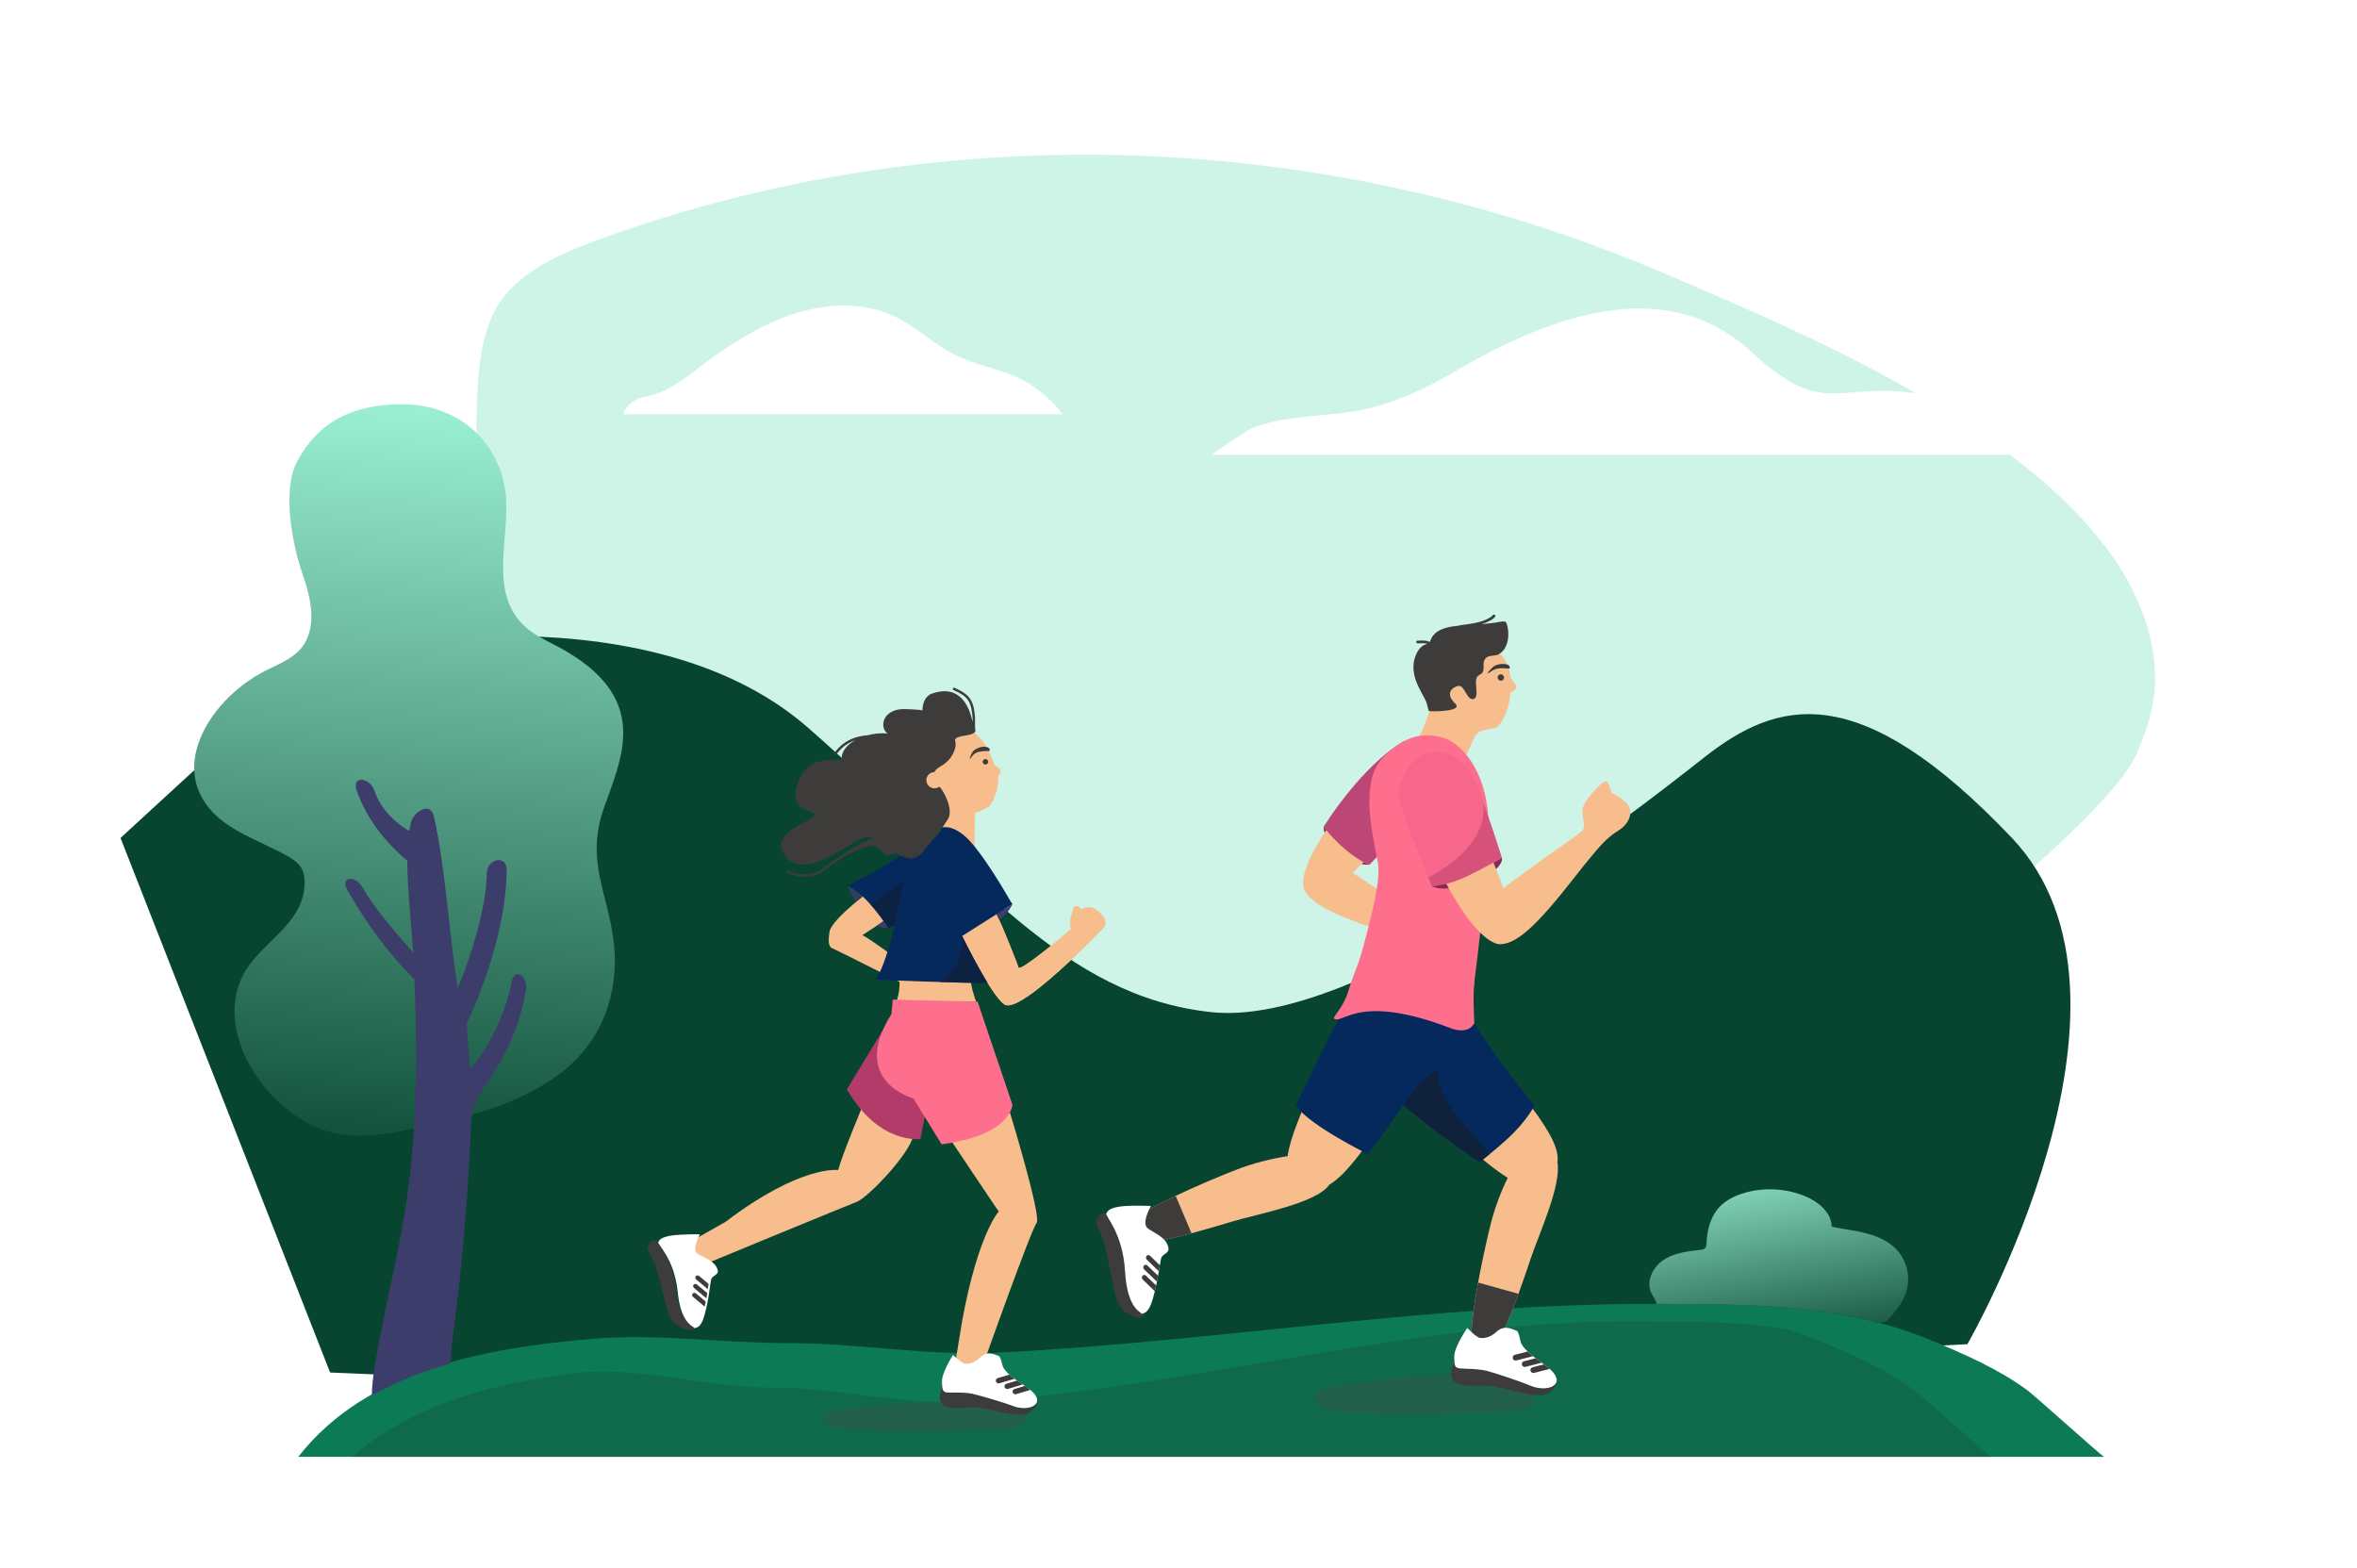
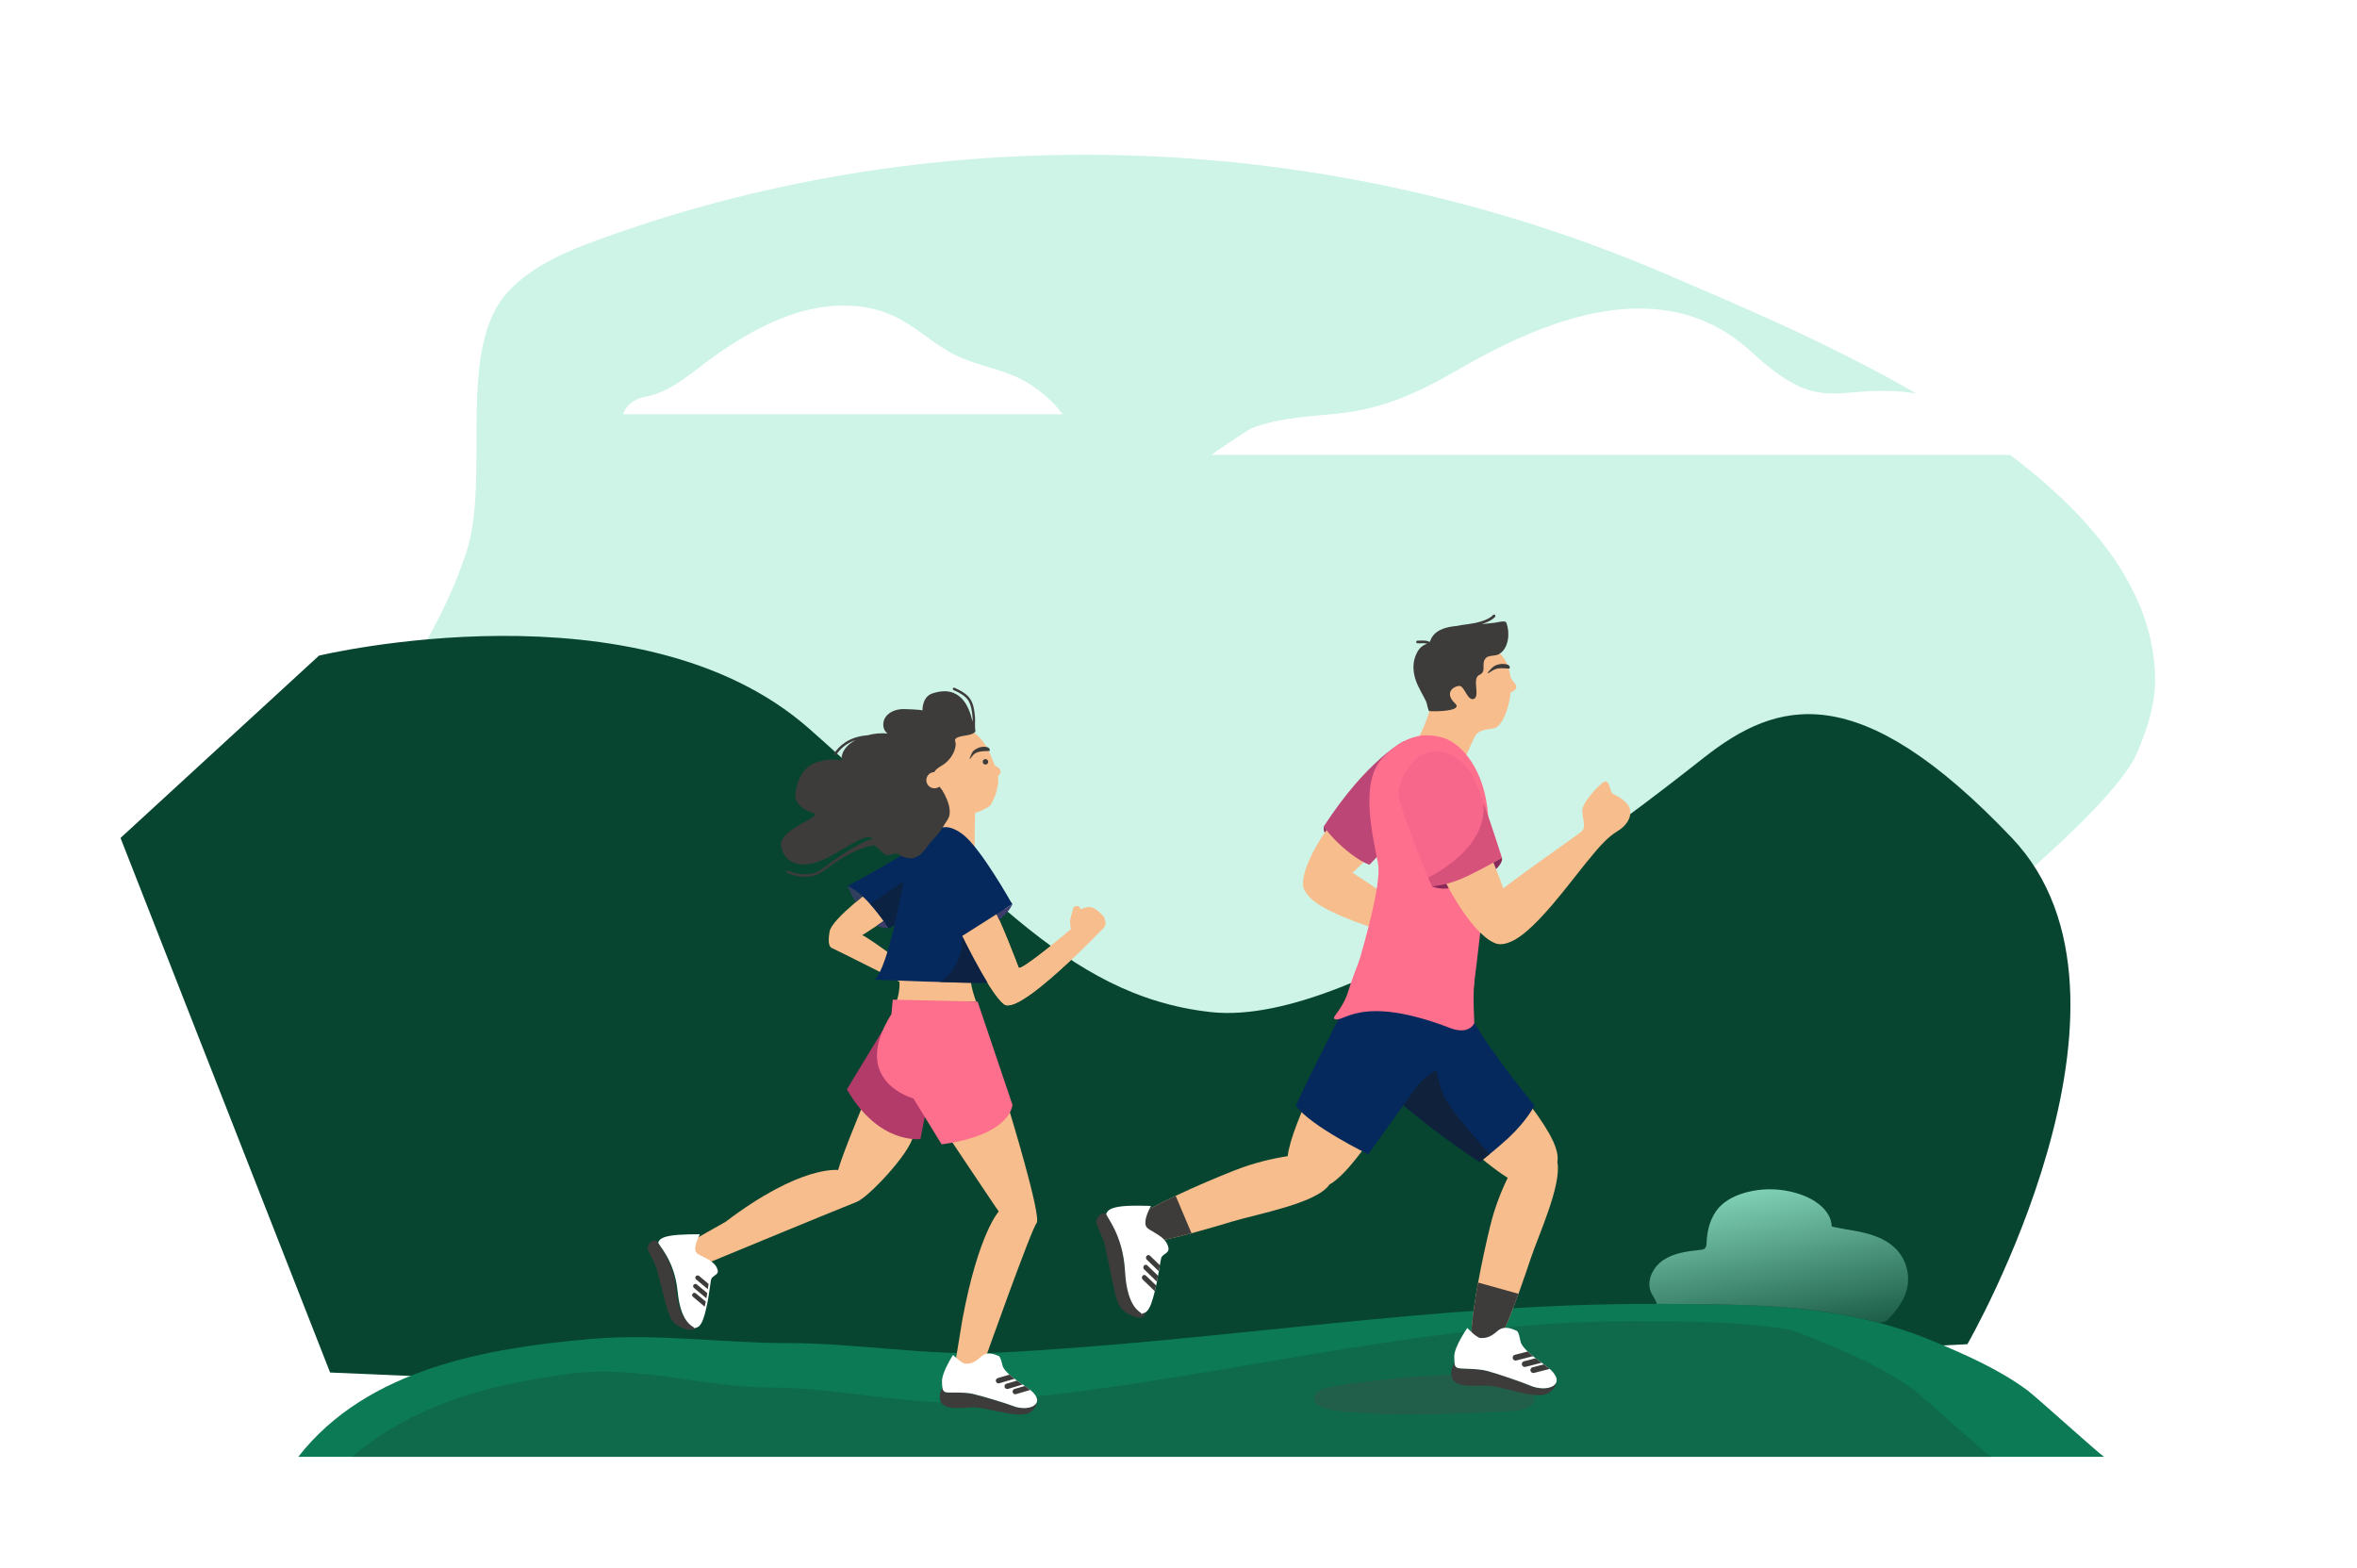
<svg xmlns="http://www.w3.org/2000/svg" version="1.2" viewBox="0 0 3006 2000" width="3006" height="2000">
  <title>calculator_4</title>
  <defs>
    <clipPath clipPathUnits="userSpaceOnUse" id="cp1">
      <path d="m515.84 1729.76c-10.88-25.85-439.58-352.4-103.87-736.64 73.41-84.02 141.42-177.37 176.13-284.61 30.87-95.4-14.37-259.57 53.38-331.86 31.19-33.29 74.96-51.42 117.84-66.97 440.69-159.77 933.89-138.78 1363.24 46.46 185.74 80.13 617.39 253.61 620.9 513.99 0.45 33.91-9.85 63.88-22.6 94.7-25.82 62.42-185.95 196.72-284.09 269.04-98.14 72.31-185.95 51.65-67.15 180.78 118.81 129.13 237.11 166.14 123.97 266.06-106.49 94.06-1869.83 111-1869.83 111z" />
    </clipPath>
    <linearGradient id="g1" x2="1" gradientUnits="userSpaceOnUse" gradientTransform="matrix(82.253,-1124.123,665.737,48.713,-343.656,1469.117)">
      <stop offset="0" stop-color="#074530" />
      <stop offset=".492" stop-color="#58a289" />
      <stop offset=".976" stop-color="#a7fee1" />
      <stop offset=".98" stop-color="#a8ffe2" />
    </linearGradient>
    <linearGradient id="g2" x2="1" gradientUnits="userSpaceOnUse" gradientTransform="matrix(56.063,310.561,-522.79,94.375,2295.995,1426.285)">
      <stop offset="0" stop-color="#a8ffe2" />
      <stop offset="1" stop-color="#074530" />
    </linearGradient>
  </defs>
  <style>
		.s0 { fill: #ffffff } 
		.s1 { fill: #cdf4e7 } 
		.s2 { fill: #074530 } 
		.s3 { fill: #0c7a55 } 
		.s4 { fill: #0e6a4b } 
		.s5 { fill: #49484c } 
		.s6 { fill: url(#g1) } 
		.s7 { fill: #3d3d6b } 
		.s8 { fill: url(#g2) } 
		.s9 { fill: #f8bd8c } 
		.s10 { fill: #05295c } 
		.s11 { fill: #b33b69 } 
		.s12 { fill: #fe6e8d } 
		.s13 { fill: #3d3c3b } 
		.s14 { fill: #0f213b } 
		.s15 { opacity: .77;fill: #0f213b } 
		.s16 { fill: #bc4676 } 
		.s17 { fill: #f7668b } 
		.s18 { fill: #892959 } 
	</style>
  <path id="&lt;Path&gt;" class="s0" d="m3200 0v2000h-3200v-2000z" />
  <g id="Layer 1">
    <g id="&lt;Group&gt;">
      <g id="&lt;Group&gt;">
        <path id="&lt;Path&gt;" class="s1" d="m522.9 1723.4c-10.9-25.8-439.2-352.1-103.8-736 73.4-83.9 141.3-177.2 176-284.3 30.8-95.3-14.4-259.4 53.3-331.6 31.2-33.2 74.9-51.4 117.8-66.9 440.2-159.6 933-138.6 1362 46.4 185.5 80.1 616.8 253.4 620.3 513.6 0.4 33.8-9.8 63.8-22.6 94.6-25.8 62.3-185.8 196.5-283.8 268.8-98.1 72.2-191.2 57.6-72.5 186.6 118.7 129.1 238.1 168.7 129.3 259.8-108.9 91.1-1868.2 110.9-1868.2 110.9z" />
        <g id="&lt;Clip Group&gt;">
          <g id="&lt;Group&gt;">
            <path id="&lt;Path&gt;" class="s2" d="m406.8 836.1c0 0 408.1-98.1 625 93 217 191.1 323.2 340.9 512.8 361.6 189.7 20.6 535.8-251.6 628.7-324.7 93-73 196.3-103.9 392.6 102.6 196.3 206.6-56.8 645.6-56.8 645.6l-1359.7 67.4-728.4-31.3-267.3-681.7z" />
          </g>
          <g id="Clip-Path: &lt;Group&gt;" clip-path="url(#cp1)">
            <g id="&lt;Group&gt;">
						</g>
          </g>
        </g>
      </g>
      <g id="&lt;Group&gt;">
        <path id="&lt;Path&gt;" class="s3" d="m2683.4 1857.8c-0.8 0-21.9 0-59.5 0-285.9 0-1524.9 0-2029 0h-162.3c-33.7 0-52.2 0-52.2 0 88.8-113.8 243.7-138.9 373.2-150.3 84.6-7.4 167 5.4 251.5 5.3 88-0.1 179.5 16.7 267.3 12.2 281.6-14.2 559-63.4 841.1-62.2 108.4 0.5 211.2-0.4 313 33 12.6 4.1 25.3 8.8 37.9 14 42 17.6 84.4 36.1 121 63 11.3 8.4 91.2 80.8 98 85z" />
        <g id="&lt;Group&gt;">
          <path id="&lt;Path&gt;" class="s4" d="m2539.2 1857.8c-0.7 0-21.9 0-59.5 0-286.2 0-1526.3 0-2030.9 0 84.7-72 188.9-94.2 280.4-106.2 84.6-11.1 169.8 18 254.4 17.9 88.1-0.2 178.4 24.7 266.3 18.1 281.8-21.3 558-104.6 840.4-102.8 65.7 0.4 129.2 0.1 191.8 10.8 12.6 4.2 25.3 8.8 38 14.1 42 17.5 84.4 36.1 121 63 11.4 8.4 91.3 80.9 98.1 85.1z" />
        </g>
      </g>
      <g id="&lt;Group&gt;">
        <g id="&lt;Group&gt;">
          <path id="&lt;Path&gt;" class="s0" d="m2433.5 500.3c-93.3-10.7-109.9 31.4-199.4-51.2-113.9-105.1-266.3-40.9-378.6 24.6-44.9 26.2-90 46.5-141.9 52.8-39.7 4.8-78.7 5-116.7 19.3-3 1.1-30.1 18.6-51.9 34.2h1059c-38.8-28.4-108.1-72.5-170.5-79.7z" />
        </g>
        <g id="&lt;Group&gt;">
          <path id="&lt;Path&gt;" class="s0" d="m794.8 528.3c0 0 560.7 0 561.3 0-1.7 0-8.9-10.3-10.2-11.6-9.8-10.2-20.8-19.3-32.7-26.9-32.7-21-72-22.5-105.5-42.8-23-13.9-43.1-32.3-67.3-43.8-37.7-17.7-82.2-16.7-122-4.8-38.9 11.6-74.9 32.8-107.8 56.1-26.8 19-53.8 45.4-87.4 51.4-24.1 4.3-28.4 22.4-28.4 22.4z" />
        </g>
      </g>
      <g id="&lt;Group&gt;">
        <g id="&lt;Group&gt;" style="opacity: .32">
-           <path id="&lt;Path&gt;" class="s5" d="m1288.7 1821.6c-9 1.4-18.9 1.2-27.7 1.6q-22.6 0.9-45.3 1.5c-36 1-72.2 1.8-108.1-0.5-15.2-1-36.6-0.9-49.6-6.6-11-4.9-9.1-12 1.7-16.4 13.3-5.4 95.2-11.8 95.2-11.8 16.7-1.1 33.6-2 50.4-2.6 24.7-0.9 53.1-4.4 76.9 1.8 14.8 3.8 37.1 22.4 16.8 30.3-3.2 1.3-6.7 2.1-10.3 2.7z" />
-         </g>
+           </g>
        <g id="&lt;Group&gt;" style="opacity: .32">
          <path id="&lt;Path&gt;" class="s5" d="m1936.7 1798.6c-9.8 1.8-20.7 1.5-30.3 2q-24.8 1.2-49.7 2c-39.5 1.3-79.1 2.3-118.6-0.7-16.6-1.2-40.1-1.1-54.3-8.6-12-6.3-10-15.6 1.8-21.3 14.7-7 104.4-15.3 104.4-15.3 18.4-1.5 36.8-2.6 55.3-3.4 27.1-1.2 58.2-5.8 84.3 2.3 16.2 5 40.7 29.2 18.4 39.5-3.5 1.6-7.3 2.7-11.3 3.5z" />
        </g>
      </g>
      <g id="&lt;Group&gt;">
-         <path id="&lt;Path&gt;" class="s6" d="m382.9 828q0.5-0.6 1-1.1c21.1-25.3 13.1-63.1 2.2-94.1-12.9-36.6-26.8-107.3-7.4-143.9 27.2-51.1 70.7-73 133.1-73.4 73.4-0.4 124.2 48.1 132.7 111.1 7.5 55.5-22.9 127.1 24 171.5 11.5 11 26.2 17.7 40.3 25.1 36 18.8 71.7 45.6 82.5 84.7 11.2 40.2-6.6 82-20.7 121.3-24.8 69.5 5.5 109 12.5 175.9 6.4 62.1-15.8 122.2-65.4 161.3-52.1 41.1-119 57.5-183.8 71.5-35.9 7.7-73.3 15.1-109.1 6.7-83.1-19.3-164.4-137.5-105.8-215.3 24.9-33.1 68.3-56.1 69.5-102.2 0.2-6.8-0.6-13.8-3.9-19.7-4-7.2-11.2-11.9-18.4-15.9-23.6-13.4-49.5-22.7-72.4-37.4-90.9-58.4-32-159.5 44-198.4 15.8-8.1 33.4-14.5 45.1-27.7z" />
-         <g id="&lt;Group&gt;">
-           <path id="&lt;Path&gt;" class="s7" d="m670.6 1263.4c-8.6 50.9-28.8 88-58.2 131.4-13 19.1-11.5 37.6-12.7 62.2-2.7 58.6-7.4 117.1-13.5 175.4-2.9 27.5-6.5 54.9-9.8 82.4-0.6 4.6-0.6 15.3-2.5 24.1-33.7 9.7-66.3 22.3-96.5 39.1q-1.6 0.6-3.2 1.2c0-10.7 2.4-29.1 2.7-30.9 10.7-66.6 27.9-133.2 39-200.2 11.4-68.4 14.7-138.1 14.7-207.4 0-30.6-0.8-61.3-2.3-91.9-33.5-33.4-61.3-71.7-85.2-113.4-9.8-17 9.6-20.6 19.3-3.6 16.8 29.2 43.2 58.2 64.6 83.2-1.7-24.5-5.4-62.3-6.6-86.8-0.5-10-1-20.2-1-30.6-28.2-23.6-52.5-54.2-64.7-90-6.3-18.6 17.1-17 23.2 1.6 7.7 22.4 25.4 39.7 44.1 50.5 0.7-4.3 1.5-8.2 2.5-12.3 4.9-13.7 24.5-24.8 28.8-6.5 14.2 61.2 19.9 153.2 30.4 219.1 15.6-34.9 36.9-103.8 37.1-145.7 0-19.6 25.4-24.7 25.4-5-0.3 64-24.1 138-50.8 196 0.3 19.2 2.8 39.2 4.3 57.8 22.8-24.2 46.8-75.1 52.8-110.9 3.3-19.3 21.4-8.1 18.1 11.2z" />
-         </g>
+         <g id="&lt;Group&gt;">
+           </g>
      </g>
      <path id="&lt;Path&gt;" class="s8" d="m2432.1 1643.6c-3.4 14.1-12.3 26.3-22.1 36.9-1.7 1.9-3.6 3.9-5.9 4.9-2.4 1.1-5.1 1.2-7.7 1.3q-0.3 0-0.6 0c-91.8-24.1-184.8-23.4-282.3-23.9h-0.6q-0.4-1.6-1-3.2c-1.6-3.9-4.3-7.3-6.1-11.1-6.8-14.8 2.3-33 16-41.9 13.6-8.9 30.5-10.9 46.7-12.7 2.1-0.2 4.3-0.5 5.8-1.9 2-1.8 2.1-4.8 2.2-7.4 0.6-16.1 5-32.6 15.7-44.6 9.1-10 21.8-15.9 34.8-19.4 25-6.7 52.2-4.8 76 5.2 15 6.3 32.8 20 33 38.1 0 0.9 30.3 5.8 33.3 6.4 6.3 1.3 12.5 2.8 18.6 4.8 11.7 3.9 23 9.8 31.5 19.1 11.9 13.1 16.8 32.2 12.7 49.4z" />
      <g id="&lt;Group&gt;">
        <path id="&lt;Path&gt;" class="s9" d="m1243.9 1084c-2-3.1 0-55 0-55l-45.3-21.9v50c0 0 47.3 30.1 45.3 26.9z" />
        <g id="&lt;Group&gt;">
          <path id="&lt;Path&gt;" class="s9" d="m1218.2 1175.3c0 0 42.2 90.4 62.4 105.4 3.1 2.3 7.6 1.3 10.9 0.2 5.9-1.9 11.4-5.2 16.5-8.6 7-4.5 13.7-9.5 20.1-14.8 7.4-5.9 14.5-12.1 21.6-18.4q10.6-9.5 20.9-19.3 9.2-8.8 18.2-17.8c4-4.1 8.1-8 12-12.2 2.7-2.9 6.1-5.3 8.1-8.9 1.9-3.6 0.2-10.5-2.8-13.5-3.8-3.7-5.9-6-10.6-8.7-5.7-3.1-11.9-1-17.6 1.1 0.9-0.3-2.3-4.2-3.2-4.3-1.3-0.2-3.5 0.1-4.5 1-1 0.8-1.5 2.2-1.7 3.5-0.9 4.1-2.5 7.9-3.2 12.1-0.7 4.4 0.1 8.6 0.6 12.9 0 0-65.2 55.4-66.9 48.8-0.6-2.3-23.2-60.5-30.7-72.9z" />
        </g>
        <g id="&lt;Group&gt;">
          <path id="&lt;Path&gt;" class="s9" d="m1117 1130.3c0 0-56.2 41-59 57.7-2.8 16.7 0.4 20.1 3.6 21.3 3.3 1.2 99.8 49.9 99.8 49.9l2.2-21.9c0 0-55.7-41.8-63.9-44.7 0 0 34.7-21.7 40.3-29 5.6-7.3-23-33.3-23-33.3z" />
        </g>
        <g id="&lt;Group&gt;">
          <path id="&lt;Path&gt;" class="s9" d="m1143.4 1236.8c0 0 8.6 14.2 0 40.5h101.5c0 0-9-23.7-6-30.6 3-6.9-95.5-9.9-95.5-9.9z" />
        </g>
        <g id="&lt;Group&gt;">
          <path id="&lt;Path&gt;" class="s10" d="m1142.9 1170.7c0 0-14 67.2-27.5 78.6 0 0 122.6 5.2 140.7 3.9l15.9 0.2-48.6-91.9z" />
        </g>
        <g id="&lt;Group&gt;">
          <path id="&lt;Path&gt;" class="s9" d="m1218.2 1175.3c0 0 42.2 90.4 62.4 105.4 3.1 2.3 7.6 1.3 10.9 0.2 5.9-1.9 11.4-5.2 16.5-8.6 7-4.5 13.7-9.5 20.1-14.8 7.4-5.9 14.5-12.1 21.6-18.4q10.6-9.5 20.9-19.3 9.2-8.8 18.2-17.8c4-4.1 8.1-8 12-12.2 2.7-2.9 6.1-5.3 8.1-8.9 1.9-3.6 0.2-10.5-2.8-13.5-3.8-3.7-5.9-6-10.6-8.7-5.7-3.1-11.9-1-17.6 1.1 0.9-0.3-2.3-4.2-3.2-4.3-1.3-0.2-3.5 0.1-4.5 1-1 0.8-1.5 2.2-1.7 3.5-0.9 4.1-2.5 7.9-3.2 12.1-0.7 4.4 0.1 8.6 0.6 12.9 0 0-65.2 55.4-66.9 48.8-0.6-2.3-23.2-60.5-30.7-72.9z" />
        </g>
        <g id="&lt;Group&gt;">
          <path id="&lt;Path&gt;" class="s10" d="m1080.7 1129.9c0 0 80.6-41.7 114.3-71.4 0 0 11.6-11.7 34.2 6.6 22.5 18.3 59.8 84.6 59.8 84.6l2.2 3.3-67.1 42.5-12.6-21-68.6 4.1-9.7 5.1c0 0-28.4-44.7-52.5-53.8z" />
        </g>
        <g id="&lt;Group&gt;">
          <path id="&lt;Path&gt;" class="s9" d="m1100.3 1409.9c0 0-26.2 62.8-31.4 82.2 0 0-47.5-6.9-143.5 66l-41.4 23.4-6.2 21.9c0 0 21.2 11.5 24.1 11.5 2.9 0 2.3-4.6 4.6-5.8 2.3-1.1 171-70.6 185.9-76.3 14.9-5.7 67.7-61.4 72.3-84.4 4.6-22.9-64.4-38.5-64.4-38.5z" />
        </g>
        <g id="&lt;Group&gt;">
          <path id="&lt;Path&gt;" class="s9" d="m1211.8 1452.7c0 0 53.9 80.7 57.9 86.4 4.1 5.8 4.1 5.8 4.1 5.8 0 0-25.9 27.5-46.5 138.3l-10.3 62.8 39.1-12.1c0 0 59-166.1 65.9-174.1 6.9-8.1-35.6-146.4-35.6-146.4z" />
        </g>
        <g id="&lt;Group&gt;">
          <path id="&lt;Path&gt;" class="s11" d="m1180.4 1419.3l-6.5 33.2c0 0-52.9 7.7-93.8-63.3l45.6-75.1z" />
        </g>
        <g id="&lt;Group&gt;">
          <path id="&lt;Path&gt;" class="s12" d="m1246.8 1277.3l44.4 131.5c0 0-0.8 38.5-90.3 50.5l-36-58.5c0 0-82.2-21.9-28-107.6l1.7-18.4z" />
        </g>
        <g id="&lt;Group&gt;">
          <g id="&lt;Group&gt;">
            <path id="&lt;Path&gt;" class="s13" d="m1322.2 1788.4c0.1 3.7-1.9 6.7-6.3 11-7.9 7.5-25.6 3.8-35 2.2-12.4-2.2-24.6-5.6-37.1-6.7-10.5-1-38.7 5.5-44.2-7.6-2.7-6.7 0-13.6 2.3-17.6 0.6 3.8 1.7 4.6 3.8 5.6 3.1 1.4 22.6-0.6 35 2.3 12.3 2.8 41 11.4 52.2 15.7 7.3 2.8 19.8 3.9 26.4-1.3 1.5-1.1 2.4-2.3 2.9-3.6z" />
          </g>
          <g id="&lt;Group&gt;">
            <path id="&lt;Path&gt;" class="s0" d="m1292.9 1793.3c-11.2-4.3-39.9-12.9-52.2-15.8-12.4-2.8-31.9-0.8-35-2.2-2.4-1.1-3.5-2.1-4-7.5q-0.1-1-0.2-2.2-0.1-1.8-0.1-4.1c-0.3-11.2 14-33.6 14-33.6 0 0 11.5 11.2 15.8 11.2 4.3 0 10.6 0 19.5-8.6 8.9-8.6 19.5-2.3 22.7-1.4 3.1 0.8 4.9 12.3 5.7 14 1.7 3.4 4.7 6.7 8.3 9.9 2 1.8 4.2 3.6 6.5 5.3q1.5 1.2 3.1 2.3c2.5 1.7 5 3.4 7.3 5q1.4 0.9 2.7 1.8c2.6 1.8 5 3.5 6.8 5q0.1 0.1 0.2 0.1c5.5 4.4 13.3 13.3 5.3 19.5-6.6 5.2-19.1 4.1-26.4 1.3z" />
          </g>
          <g id="&lt;Group&gt;">
            <path id="&lt;Path&gt;" class="s13" d="m1293.9 1758.3l-19.4 5.7c-1.8 0.6-3.8-0.5-4.3-2.3q-0.2-0.5-0.2-1c0-1.4 1-2.8 2.5-3.3l14.9-4.4c2 1.8 4.2 3.6 6.5 5.3z" />
          </g>
          <g id="&lt;Group&gt;">
            <path id="&lt;Path&gt;" class="s13" d="m1304.3 1765.6l-18.8 5.6c-1.8 0.5-3.7-0.5-4.3-2.3q-0.1-0.5-0.1-1c0-1.5 1-2.9 2.4-3.3l13.5-4c2.5 1.7 5 3.4 7.3 5z" />
          </g>
          <g id="&lt;Group&gt;">
            <path id="&lt;Path&gt;" class="s13" d="m1314 1772.5l-18.2 5.4c-1.8 0.5-3.7-0.5-4.2-2.3q-0.2-0.5-0.2-1c0-1.5 1-2.9 2.5-3.3l13.1-3.9c2.6 1.8 5 3.5 6.8 5q0.1 0.1 0.2 0.1z" />
          </g>
        </g>
        <path id="&lt;Path&gt;" class="s9" d="m1275.9 985.3c1.7-4.3-2.7-6.4-7.1-9-6.2-14.9-10.5-28.4-23.9-39.9-12.5-10.8-30.1-17.9-46.7-11.6-23.5 8.8-32.2 40.5-19.3 70.9 2.6 6.2 6.1 12.1 10 17.3 15.2 20 45.6 29.8 63.1 20.5 9.9-5.2 10.4-3.9 15.2-14.3 3-6.6 7-18.4 5.7-29.7 1.1-0.9 2.2-2.2 3-4.2z" />
        <path id="&lt;Path&gt;" class="s13" d="m1244 932.1c-0.6-3.2-0.5-6.7-0.5-10 0.1-2.7 0.2-5.5-0.1-8.2-0.7-7.9-1.7-15.6-5.8-22.1-4.1-6.8-12.5-11.2-20.2-14.7-0.8-0.4-1.7 0-2.1 0.8-0.3 0.8 0 1.7 0.8 2.1 7.3 3.2 15.2 7.4 18.9 13.4 3.6 5.9 4.6 13.2 5.3 20.8 0.2 2 0.2 4.1 0.1 6.2-4.2-18.6-15.4-48.4-51.8-35.9 0 0-11.7 2.8-12.2 21.6 0-1.2-24-2-26.2-1.8-7.9 0.5-16.1 3.5-20.7 10-4.6 6.4-4.1 16.7 2.5 21.1-8.6-0.8-17.3 0-25.6 2.3q-0.2 0-0.5 0c-23.3 1.9-35.7 13.5-41.9 22.9-0.5 0.8-0.3 1.7 0.4 2.2q0.5 0.3 0.9 0.3c0.5 0 1-0.3 1.3-0.7 4.3-6.5 11.8-14.2 24.3-18.5-4.7 2.6-9.1 5.7-12.4 9.9-3.5 4.4-5.7 10-5.1 15.5-11.9-1.2-24.6-0.7-35.6 4.3-7.1 3.3-12.6 8.8-16.4 15.6-3.7 6.8-5.8 14.6-7 22.3-1.4 8.6 3.8 14.2 7.3 17.3 4 3.5 8.9 5.9 14 7.3 19.3 5.5-46.9 20.1-39.1 45.8 7.9 25.6 34.6 24.5 59.5 11.5 24.8-13.1 44.7-28.5 54.4-25.4q1.5 0.5 3.2 1.2c-17.4 4.7-43.8 22.7-65.4 39-18.2 13.8-42.9 2.3-43.1 2.2-0.8-0.4-1.7 0-2.1 0.7-0.4 0.8-0.1 1.8 0.7 2.1 0.7 0.3 10.7 5 22.8 5 7.6 0 16-1.8 23.5-7.5 31.5-23.7 51.3-30.8 64.1-32.7 7.5 3.4 8.3 7.9 15.4 12.1 3.9 2.2 12.6-3.9 15.9-0.9 3.4 3 13.1 5.9 17.8 5.3 4.9-0.7 9.3-3.5 12.8-7 4-3.9 6.9-8.6 10.3-12.8 3.4-4.3 7.4-7.9 10.8-12.1 3.2-4 5.5-8.5 8.3-12.7 2.3-3.5 4.9-6.7 5.5-11 0.9-5.9-0.5-12-2.6-17.5-1.5-4-5.5-13.4-10.4-18.2-1.7 1.3-3.9 2.1-6.2 2.1-5.7 0-10.4-4.6-10.4-10.4 0-5.7 4.7-10.3 10.4-10.3 0-0.1-0.1-2.7 9.5-8.4 13.3-7.8 19.6-23.5 16.9-30.8-2.6-7.3 16.5-6.8 21.4-9.4 4.9-2.5 3.6-2.1 3.6-2.1q-0.1-0.1-0.1-0.2c0.6-0.3 1-0.9 0.9-1.6z" />
        <g id="&lt;Group&gt;">
          <path id="&lt;Path&gt;" class="s13" d="m1260.3 971.5c0 2-1.6 3.5-3.5 3.5-2 0-3.5-1.5-3.5-3.5 0-1.9 1.5-3.5 3.5-3.5 1.9 0 3.5 1.6 3.5 3.5z" />
        </g>
        <g id="&lt;Group&gt;">
          <path id="&lt;Path&gt;" class="s13" d="m1262.2 957.6c-0.1 0.2-6.7 0.3-7.3 0.3-3.9 0.4-7.9 0.7-11.3 2.8-1.5 0.9-2.6 2.2-3.6 3.5-1 1.2-2.1 3-3.4 3.8-0.1-0.5 0.2-1 0.3-1.5 1-2.6 2-5.3 3.5-7.6 2.2-3.2 6.8-5.3 10.5-6.2 3.7-0.8 12.5-1 11.3 4.9z" />
        </g>
        <g id="&lt;Group&gt;" style="opacity: .77">
          <path id="&lt;Path&gt;" class="s14" d="m1259.4 1253.2h-3.3c-7.2 0.5-31.3 0-57.5-0.8 0 0 30.2-17.4 28.5-58.8 8.1 16.3 20.5 40.5 32.3 59.6z" />
        </g>
        <g id="&lt;Group&gt;">
          <path id="&lt;Path&gt;" class="s7" d="m1133.2 1183.7c0 0-9.6-0.2-14.8-3.3l8.8-6.1z" />
        </g>
        <g id="&lt;Group&gt;" style="opacity: .77">
          <path id="&lt;Path&gt;" class="s7" d="m1100.2 1143.2c-2.6 2.2-5.5 4.5-8.4 6.9-1.6 0.8-11.1-20.2-11.1-20.2 6.4 2.5 13.1 7.4 19.5 13.3z" />
        </g>
        <g id="&lt;Group&gt;">
          <path id="&lt;Path&gt;" class="s7" d="m1291.2 1153c0 0-4.6 11.3-17.1 19.7l-3.2-6.9z" />
        </g>
        <g id="&lt;Group&gt;">
          <g id="&lt;Group&gt;">
            <path id="&lt;Path&gt;" class="s13" d="m888.7 1689.8c-0.3 1.1-0.6 2.1-1 3-4.2 8.1-21.6-0.6-26.6-4.5-7.2-5.7-10.5-19.9-12.7-28.3q-5.4-20.7-10.9-41.4c-2.5-9.4-8.3-17-11.4-25.8-1-3.1 2.1-7.9 4.7-9.8 1.1-0.8 4-1.1 7-1.3q-0.1 0.2-0.3 0.4c-1.4 2.6 20.7 21.2 24.7 63.1 4 41.9 21 44.5 21.3 46.2q0 0.3-0.1 0.6 0.6-0.3 1.5-0.6c1.8-0.6 3-1.1 3.8-1.6z" />
          </g>
          <g id="&lt;Group&gt;">
            <path id="&lt;Path&gt;" class="s0" d="m915.4 1622.4c-1 3.8-7.1 4.8-8.4 9-0.3 0.8-0.7 3.8-1.3 8-0.3 1.9-0.6 4.2-1 6.6q-0.3 2.4-0.7 5-0.6 3.3-1.1 6.7-0.4 2.1-0.8 4.2c-0.5 2.1-0.9 4.3-1.4 6.4-2.2 10.1-5.1 19.1-8.6 22.2 0 0.5-0.7 0.9-1 1.1-1.6 1.1-3.7 1.8-5.6 2.3 0.5-0.2-1.1-1.5-1.2-1.5q-1.3-0.8-2.5-1.7c-1.5-1.1-3-2.4-4.3-3.9-3.4-3.8-5.8-8.5-7.7-13.2-3.1-8.3-4.6-17.1-5.5-25.9q0-0.2-0.1-0.5c-4-41.9-26.1-60.5-24.7-63.1 1.5-2.6 2.6-5.8 14.7-8.1 12-2.3 38.4-2 38.4-2-2.7 5.4-8.6 17.4-4.6 23.2 1 1.5 2.6 2.4 4.2 3.2 8.3 4.5 20.4 8.7 23 19.1 0.4 1.1 0.4 2.1 0.2 2.9z" />
          </g>
          <g id="&lt;Group&gt;">
            <path id="&lt;Path&gt;" class="s13" d="m903.7 1637.3v0.1c-0.3 1.9-0.6 4.2-1 6.6l-14.9-12.4c-1.2-1-1.4-2.9-0.4-4.1 0.6-0.7 1.5-1 2.3-1 0.6 0 1.3 0.2 1.8 0.6z" />
          </g>
          <g id="&lt;Group&gt;">
            <path id="&lt;Path&gt;" class="s13" d="m902 1649q-0.6 3.3-1.1 6.7l-15.9-13.3c-1.2-1-1.4-2.8-0.4-4 0.6-0.7 1.4-1.1 2.3-1.1 0.6 0 1.3 0.2 1.8 0.7z" />
          </g>
          <g id="&lt;Group&gt;">
            <path id="&lt;Path&gt;" class="s13" d="m900.1 1659.9c-0.5 2.1-0.9 4.3-1.4 6.4l-15-12.6c-1.2-1-1.4-2.8-0.3-4 0.5-0.7 1.3-1 2.2-1 0.6 0 1.3 0.2 1.8 0.6z" />
          </g>
        </g>
        <path id="&lt;Path&gt;" class="s15" d="m1152.8 1123.5l-12 56.2-7.6 4c0 0-10.1-16-23.5-30.8z" />
      </g>
      <g id="&lt;Group&gt;">
        <g id="&lt;Group&gt;">
          <path id="&lt;Path&gt;" class="s9" d="m1932.7 879c-2.2 2.6-4.4 3-6 3.9-1.1 0.6-1.9 1.4-2 3.4-0.4 4.7-5.9 9.9-6.5 8.6-0.5-1.3 1.5-43.6 1.9-46.3 0 1.3 3.4 9.1 6.4 15.2q0.3 0.7 0.7 1.3c3.2 5.3 9.2 9.4 5.5 13.9z" />
        </g>
        <g id="&lt;Group&gt;">
-           <path id="&lt;Path&gt;" class="s9" d="m1986.2 1481.9c2.4-14-6.2-34.6-34.9-72.7-3.6-4.8-7.3-9.8-11-14.9-29 17.3-54.3 37.8-77 60.9 23.4 20.2 43.2 36.7 59.6 46.8-8.1 16.5-16.7 37.8-22.6 62.4-4.8 19.8-10.5 45.6-15.2 71.2-6.4 35.1-10.8 69.9-8.5 89.4 1 8.9 3.4 14.8 7.9 15.8 4.9 1.1 10.7-3.9 16.8-12.7 11.9-17.4 24.9-49.5 35.3-78.2 6.4-17.6 11.9-33.9 15.5-44.7 10.4-31.1 39.7-94 34.1-123.3z" />
+           <path id="&lt;Path&gt;" class="s9" d="m1986.2 1481.9c2.4-14-6.2-34.6-34.9-72.7-3.6-4.8-7.3-9.8-11-14.9-29 17.3-54.3 37.8-77 60.9 23.4 20.2 43.2 36.7 59.6 46.8-8.1 16.5-16.7 37.8-22.6 62.4-4.8 19.8-10.5 45.6-15.2 71.2-6.4 35.1-10.8 69.9-8.5 89.4 1 8.9 3.4 14.8 7.9 15.8 4.9 1.1 10.7-3.9 16.8-12.7 11.9-17.4 24.9-49.5 35.3-78.2 6.4-17.6 11.9-33.9 15.5-44.7 10.4-31.1 39.7-94 34.1-123.3" />
        </g>
        <g id="&lt;Group&gt;">
          <path id="&lt;Path&gt;" class="s9" d="m1677.3 1378.2c-18.2 41.2-32.3 74-35.1 96.2-18.8 2.9-42.4 8.2-67.3 18-21.4 8.4-49.3 20.1-75.5 32.6-44.4 20.9-84 43.9-79.1 56.3 5.4 13.4 55.7 3 99.3-8.6 20.4-5.5 39.4-11.1 51.4-14.8 33.5-10.1 108.3-23.4 124.4-47.2 12-6.9 26.7-22.1 47.2-50.5q2-2.8 4.1-5.7c-20.5-28.4-37.9-59.7-69.4-76.3z" />
        </g>
        <g id="&lt;Group&gt;">
          <path id="&lt;Path&gt;" class="s9" d="m1910.7 831.1c4.9 2.6-2.1-1.8 2.2 2.3 26.8 25.7 10 88.3-5.7 94.7-5.8 2.4-20.3 0.9-25.7 10.2-5.5 9.3-16.6 41.8-31.1 54.1l-41.3-50.8c2.1-4.4 4.2-9 6.3-13.6 2.4-5.3 8.2-21.5 8.4-24.5 0.1-1.3 0.5-2.2 0.6-3.2 0.1-1.5-2-4.4-1.5-5.5 0.7-1.6 4.5-1.1 6-1.7 1.9-0.9 4-2.9 5.8-4.4 3.6-3.3 8-5.8 11.4-9.3 3.7-3.6 6.8-8.3 9.8-12.5 11.7-15.9 27.4-32.6 47.6-36.4 3-0.6 5.4-0.3 7.2 0.6z" />
        </g>
        <path id="&lt;Path&gt;" class="s10" d="m1957.1 1409.8c0 0-10.2 20-33.8 41.8-8.7 8-17 14.9-23.5 20.2-7.9 6.3-13 10-13 10 0 0-79.4-52-124.9-98.3-3.3-3.4-6.6-6.8-9.6-10.1-42.8-48.5-30.9-101.5-30.9-101.5l45.1-36.3c0 0 83.6-26.5 90.8 18.3 7 44.7 99.8 155.9 99.8 155.9z" />
        <g id="&lt;Group&gt;">
          <path id="&lt;Path&gt;" class="s14" d="m1899.8 1471.8c-7.9 6.3-12.4 10.4-12.4 10.4 0 0-78.6-51.3-124.1-97.6l64.5-69.9c0 0 0 58.8 16 87.4 11.6 20.8 56 69.7 56 69.7z" />
        </g>
        <path id="&lt;Path&gt;" class="s10" d="m1745 1472c0 0-73.8-36-92.1-61.7-1.4-2.1 91.2-185.2 93.4-186.4 2.1-1.1 67.2-13.6 68.1-13.8 2.2-0.4 15.5 20.2 16.9 22.1q15.3 20 30.7 40.1c4.4 5.9 8.8 11.9 13.4 17.6-6.7 8.1-9.3 16.8-13 26.5-2.8 7.5-5.6 15.2-8.3 22.9-1.7 5-3.2 11-7.1 14.7-7.7 7.2-18.4 11.8-26.8 18.3-10.9 8.3-18 19.9-25.9 30.9-8.1 11.3-16.3 22.7-24.4 34-8.3 11.6-16.6 23.1-24.9 34.8z" />
        <g id="&lt;Group&gt;">
          <path id="&lt;Path&gt;" class="s9" d="m1887.7 1185.4c-0.6-3.7-32.3-17.9-42.1-14.2-9.9 3.7-16.1 10.8-23.3 7.5-5.1-2.4-62.1-43.3-97.3-65.7 11.4-10.5 23.7-23.2 35.7-36.7-18.2-13.7-32.6-29.5-48.2-46.5-7.6 10.1-15.3 20.6-22.2 30.8-16.5 24.2-28.7 49.9-28.5 66q-0.1 2 0.4 4.2 0.1 0.3 0.1 0.6c0.5 2 1.2 3.9 2.3 5.4 1.9 3.4 4.9 6.9 9.2 10.7 23.2 20 83.4 37.6 113.1 47.9 29.7 10.3 39.3 14.7 50.8 23.8 11.4 9 28 10.5 34.3-3 6.4-13.6 2.1-17.5 7-21 4.9-3.5 9.4-6.2 8.7-9.8z" />
        </g>
        <path id="&lt;Path&gt;" class="s16" d="m1790.7 945.1c0 0-46.8 23.2-102.5 108.9 0 0 9.9 14.7 29.1 30.5 18.6 15.3 29.3 18.2 29.3 18.2l32.8-34.6z" />
        <path id="&lt;Path&gt;" class="s12" d="m1721.4 1271.9c-4.2 1 43-134.3 36-171.1-7.1-36.8-23.2-102.9 5.4-133.6 28.6-30.8 55.2-33.4 78.2-26.2 23 7.2 53.2 40.9 56.9 100.1 3.6 59.3-22.5 248.9-22.5 248.9 0 0-128-24.5-154-18.1z" />
        <g id="&lt;Group&gt;">
          <path id="&lt;Path&gt;" class="s9" d="m2073.5 1023.3c-11.6-11.3-17.1-8.3-18.9-14.4-1.9-6.2-3-11.8-7.1-12.4-4-0.6-29.8 26.2-29.5 37.3 0.2 11.3 5.3 20.1-0.6 26.2-4.2 4.2-64.4 45.4-100.2 72.9-5.1-14.7-11.5-30.8-18.7-46.8-19.6 13.8-42.5 16.3-65 20.7 7.2 13.7 15.3 28.3 23.3 41.7 15.1 25 33.4 46.9 48.2 53.5 1.8 1 3.9 1.7 6.1 1.9q0.3 0.1 0.5 0.1 0.5 0 1.1 0.1 0.5 0 1 0c5.1 0 11.3-1.8 18.6-5.9 28.7-16.2 68.3-70.5 89.5-96.7 21.2-26.2 29.2-34.3 42.5-42.5 13.4-8.4 20.8-24.4 9.2-35.7z" />
        </g>
        <path id="&lt;Path&gt;" class="s17" d="m1915.4 1093.9c0 0-19.4 11.4-43.6 23.1-24.2 11.9-45.5 13.5-45.5 13.5-0.1-0.1-1.5-3.5-3.8-9-9.6-23.1-34.1-84.4-38.1-103.8-4.2-21 17.1-50.2 29.8-55.4 31.9-13.1 52.3 11 61.2 22.2 3.4 4.1 9.7 20.2 16.4 38.8 11.3 31.7 23.6 70.6 23.6 70.6z" />
        <g id="&lt;Group&gt;">
          <path id="&lt;Path&gt;" class="s13" d="m1519.6 1572.7c-43.6 11.6-93.9 22-99.3 8.6-4.9-12.4 34.7-35.4 79.1-56.3z" />
        </g>
        <g id="&lt;Group&gt;">
          <path id="&lt;Path&gt;" class="s13" d="m1936.6 1649.9c-10.4 28.7-23.4 60.8-35.3 78.2l-24.7-3.1c-2.3-19.5 2.1-54.3 8.5-89.4z" />
        </g>
        <path id="&lt;Path&gt;" class="s12" d="m1880.3 1252.3c-2.1 16.4 0 52.4 0 52.4 0 0-6.3 15.6-30.5 6.4-116-44.5-136.3-5.6-147.8-11.7-4.3-2.1 10.9-12.2 17.9-36.6 6.9-24.3 36.2-91.7 36.2-91.7z" />
        <g id="&lt;Group&gt;">
          <path id="&lt;Path&gt;" class="s13" d="m1921.4 794.9c-0.2-0.6-0.5-1.2-0.9-1.6-2.1-2-11.2 0.4-13.9 0.8-4.9 0.5-9.8 1.2-14.8 1.6q-1 0.1-2 0.1c12.9-3.9 16.8-9 17-9.3 0.5-0.8 0.4-1.9-0.4-2.4-0.8-0.6-1.8-0.4-2.4 0.4-0.1 0-6.2 8.1-31.2 11.4-6 0.7-10.8 1.5-14.6 2.3-12 1.2-25.5 3.8-32.1 14.7-1.1 1.7-1.8 4.3-2.8 5.9-2.4-1.8-5.8-2.3-15.5-1.8-0.9 0-1.7 0.8-1.6 1.8 0 0.9 0.8 1.6 1.8 1.6 7.1-0.3 10.3-0.2 12.2 0.6-0.9 0.3-1.8 0.5-2.8 1-6.4 2.8-10.1 8.9-12.4 15.1-4.5 12.2-2.1 25.5 3.2 36.9 2.5 5.5 5.6 10.8 8.4 16.2 1.3 2.4 2.5 4.8 3.2 7.5 0.7 2.6 1.1 5.3 2.1 7.9 0.2 0.4 0.3 0.9 0.7 1 0.3 0.2 0.7 0.3 1.1 0.3 9.2 0.6 42.1-0.2 32.2-9.7-13.7-13-3.5-21.3 4.3-22.5 7.7-1.4 10.7 19.5 19.4 16.6 8.6-3.1-2.8-26.4 7.1-30.6 10.3-4.4 1.1-15 8.8-22 3.4-3.1 11.9-2.1 15.9-4.3 0.5-0.3 0.9-0.7 1.5-1 11.5-7.6 12.8-26.7 8.5-38.5z" />
        </g>
        <g id="&lt;Group&gt;">
-           <path id="&lt;Path&gt;" class="s13" d="m1918.2 864c0 2.2-1.9 4.1-4.1 4.1-2.3 0-4.1-1.9-4.1-4.1 0-2.3 1.8-4.1 4.1-4.1 2.2 0 4.1 1.8 4.1 4.1z" />
-         </g>
+           </g>
        <g id="&lt;Group&gt;">
          <path id="&lt;Path&gt;" class="s13" d="m1925.2 852.5q-0.1 0.1-0.1 0.1c-0.1 0-0.3 0-0.4 0-5.9-0.2-12-1.3-17.7 0.8-1.8 0.7-3.4 1.6-5 2.6-1.4 0.9-3.1 2.3-4.8 2.8 0-0.6 0.6-1.5 0.9-2 0.5-0.7 1.1-1.3 1.7-1.9 1.5-1.6 3.1-3.4 4.9-4.8 4.5-3.2 10.8-4 16.1-3 1.5 0.3 3 0.7 3.9 1.9 0.7 0.9 0.9 2.2 0.6 3.2q-0.1 0.2-0.1 0.3z" />
        </g>
        <g id="&lt;Group&gt;">
          <path id="&lt;Path&gt;" class="s18" d="m1691.7 1058.6q-0.7 1-1.4 2-0.4 0.6-0.8 1.2c-1.6-2.3-1.3-7.8-1.3-7.8 0.3 0.4 1.4 2 3.5 4.6z" />
        </g>
        <g id="&lt;Group&gt;">
-           <path id="&lt;Path&gt;" class="s18" d="m1746.6 1102.7c-3.3 0.5-8.5-0.5-10-0.8q1.3-1.3 2.5-2.5c4.7 2.5 7.4 3.2 7.5 3.3z" />
-         </g>
+           </g>
        <g id="&lt;Group&gt;">
          <path id="&lt;Path&gt;" class="s18" d="m1915.4 1093.9c0 0 2.3 4.9-7.4 14.5l-3.4-8.4z" />
        </g>
        <g id="&lt;Group&gt;" style="opacity: .47">
          <path id="&lt;Path&gt;" class="s11" d="m1915.4 1093.9c0 0-19.4 11.4-43.6 23.1-24.2 11.9-45.5 13.5-45.5 13.5-0.1-0.1-1.5-3.5-3.8-9q-0.5-1.1-1-2.3c19.6-10.3 73.2-42 70.5-91.4-0.1-0.6 0.2-1.5 0.5-2.5 11.1 31.2 22.9 68.6 22.9 68.6z" />
        </g>
        <g id="&lt;Group&gt;">
          <g id="&lt;Group&gt;">
            <path id="&lt;Path&gt;" class="s13" d="m1461.2 1673.4c-0.2 1.2-0.6 2.3-1.1 3.3-4.8 9.2-23-1.4-28.1-6-7.5-6.8-10.5-23.3-12.5-33.1-3.3-16-6.7-32-10.1-48-2.3-10.9-8.1-19.8-11-30.1-1.1-3.6 2.5-9 5.3-11.1 1.2-0.8 4.3-1.2 7.5-1.3q-0.2 0.3-0.3 0.5c-1.6 2.9 21.2 25.1 23.9 73.5 2.7 48.4 20.6 51.9 20.8 53.9q0.1 0.4-0.1 0.7c0.5-0.2 1-0.4 1.7-0.6 2-0.7 3.2-1.2 4-1.7z" />
          </g>
          <g id="&lt;Group&gt;">
            <path id="&lt;Path&gt;" class="s0" d="m1490.1 1594.3c-1.2 4.4-7.7 5.3-9.2 10.1-0.3 1-0.9 4.3-1.7 9.1-0.3 2.3-0.8 4.9-1.3 7.7q-0.4 2.7-1 5.7-0.7 3.7-1.4 7.6-0.5 2.4-1 4.8c-0.5 2.5-1.1 4.9-1.7 7.3-2.7 11.6-6.1 21.9-10 25.3 0 0.1-0.2 1.4-5.6 3.2-0.7 0.2-1.2 0.4-1.7 0.6q0.2-0.3 0.1-0.7c-0.2-2-18.1-5.6-20.8-53.9-2.7-48.4-25.5-70.6-23.9-73.5 1.6-2.9 3-6.5 15.9-8.7 12.9-2.3 41-1 41-1-3.1 6.1-9.9 19.6-5.8 26.5 1 1.7 2.7 2.8 4.3 3.8 8.6 5.5 21.4 10.8 23.8 22.8q0.4 1.9 0 3.3z" />
          </g>
        </g>
        <g id="&lt;Group&gt;">
          <path id="&lt;Path&gt;" class="s13" d="m1479.2 1613.5c-0.3 2.3-0.8 4.9-1.3 7.7l-15.4-14.9c-1.2-1.2-1.3-3.3-0.2-4.7 0.6-0.7 1.5-1.1 2.4-1.1 0.7 0 1.4 0.3 1.9 0.8z" />
        </g>
        <g id="&lt;Group&gt;">
          <path id="&lt;Path&gt;" class="s13" d="m1476.9 1626.9q-0.7 3.7-1.4 7.6l-16.4-15.8c-1.2-1.2-1.3-3.3-0.2-4.7 0.6-0.8 1.5-1.1 2.4-1.1 0.7 0 1.4 0.3 1.9 0.8z" />
        </g>
        <g id="&lt;Group&gt;">
          <path id="&lt;Path&gt;" class="s13" d="m1474.5 1639.3c-0.5 2.5-1.1 4.9-1.7 7.3l-15.5-14.9c-1.2-1.2-1.3-3.3-0.2-4.7 0.6-0.8 1.5-1.1 2.4-1.1 0.7 0 1.4 0.3 1.9 0.8z" />
        </g>
        <g id="&lt;Group&gt;">
          <g id="&lt;Group&gt;">
            <path id="&lt;Path&gt;" class="s13" d="m1984.7 1763.2c-0.1 4-2.3 7.2-7.4 11.6-8.8 7.8-27.8 3.2-38 1.1-13.3-2.8-26.3-7.1-39.9-8.7-11.3-1.5-42.1 4.5-47.5-9.9-2.8-7.4 0.5-14.8 3.1-19.1 0.5 4.2 1.6 5.1 3.9 6.2 3.4 1.7 24.6 0.3 37.8 3.9 13.3 3.6 44 14 56 19.1 7.8 3.3 21.3 4.9 28.7-0.4 1.6-1.2 2.7-2.5 3.3-3.8z" />
          </g>
          <g id="&lt;Group&gt;">
            <path id="&lt;Path&gt;" class="s0" d="m1952.7 1767.4c-12-5.1-42.7-15.5-56-19.1-13.2-3.6-34.4-2.2-37.8-3.9-2.6-1.2-3.7-2.3-4-8.2q-0.1-1.1-0.1-2.4-0.1-2-0.1-4.5c0.2-12.1 16.6-35.8 16.6-35.8 0 0 12 12.6 16.7 12.8 4.6 0.1 11.5 0.4 21.4-8.6 10-9 21.3-1.7 24.7-0.7 3.3 1.1 4.8 13.6 5.6 15.5 1.7 3.7 4.8 7.4 8.6 11 2.1 2 4.4 4 6.8 6q1.7 1.3 3.4 2.6c2.6 2 5.2 3.9 7.7 5.7q1.4 1.1 2.8 2.1c2.7 2 5.2 3.9 7.2 5.6q0.1 0.1 0.2 0.2c5.8 5 13.8 14.9 5 21.3-7.4 5.3-20.9 3.7-28.7 0.4z" />
          </g>
          <g id="&lt;Group&gt;">
            <path id="&lt;Path&gt;" class="s13" d="m1955.1 1729.5l-21.2 5.4c-2 0.6-4.1-0.6-4.6-2.6q-0.1-0.6-0.1-1.1c0-1.6 1.2-3.1 2.8-3.5l16.3-4.2c2.1 2 4.4 4 6.8 6z" />
          </g>
          <g id="&lt;Group&gt;">
            <path id="&lt;Path&gt;" class="s13" d="m1966.2 1737.8l-20.6 5.3c-2 0.6-4.1-0.7-4.6-2.6q-0.1-0.6-0.1-1.1c0-1.6 1.1-3.1 2.8-3.5l14.8-3.8c2.6 2 5.2 3.9 7.7 5.7z" />
          </g>
          <g id="&lt;Group&gt;">
            <path id="&lt;Path&gt;" class="s13" d="m1976.4 1745.7l-19.9 5.1c-2 0.5-4.1-0.7-4.6-2.7q-0.1-0.5-0.1-1c0.1-1.6 1.2-3.1 2.8-3.5l14.4-3.7c2.7 2 5.2 3.9 7.2 5.6q0.1 0.1 0.2 0.2z" />
          </g>
        </g>
        <g id="&lt;Group&gt;">
          <path id="&lt;Path&gt;" class="s18" d="m1826.3 1130.5c0 0 14.2-2.3 18.3-3.4l3 5.6c0 0-8.9 2.2-21.3-2.2z" />
        </g>
      </g>
    </g>
  </g>
</svg>